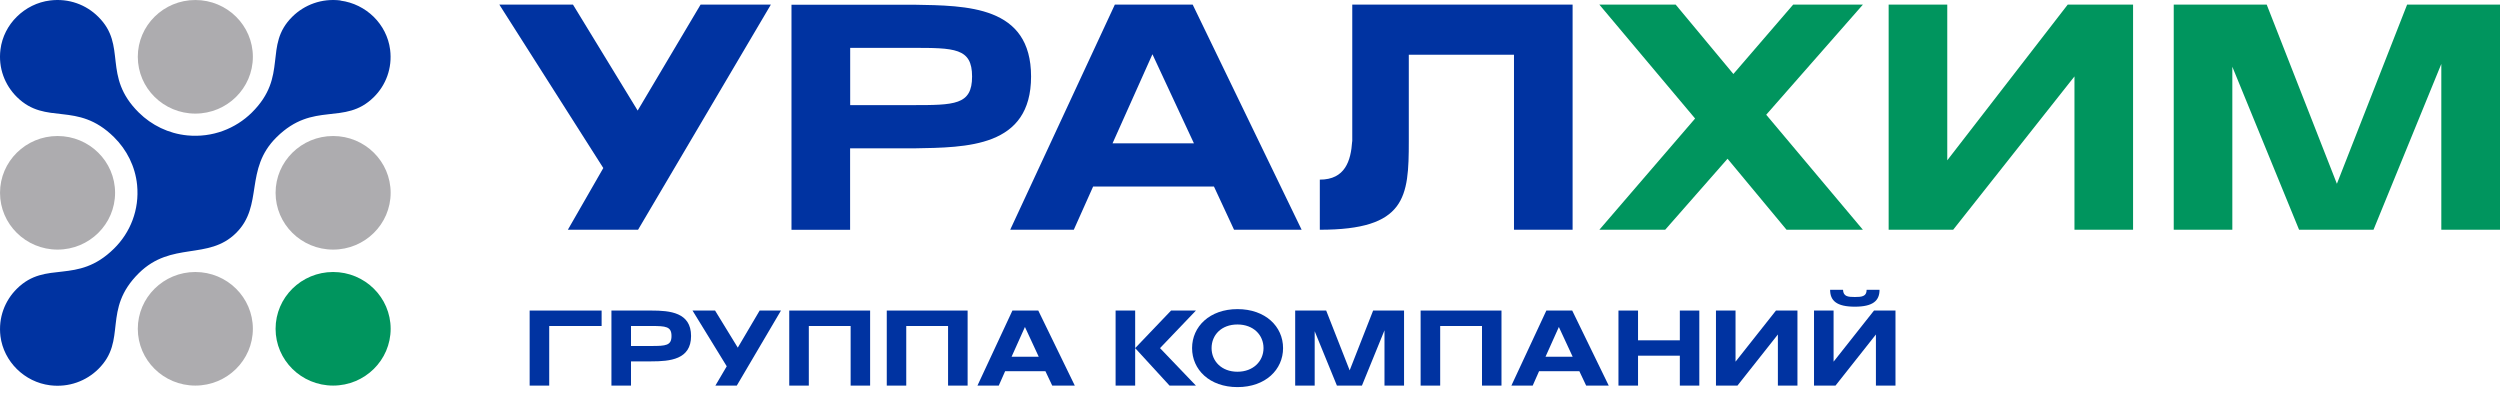
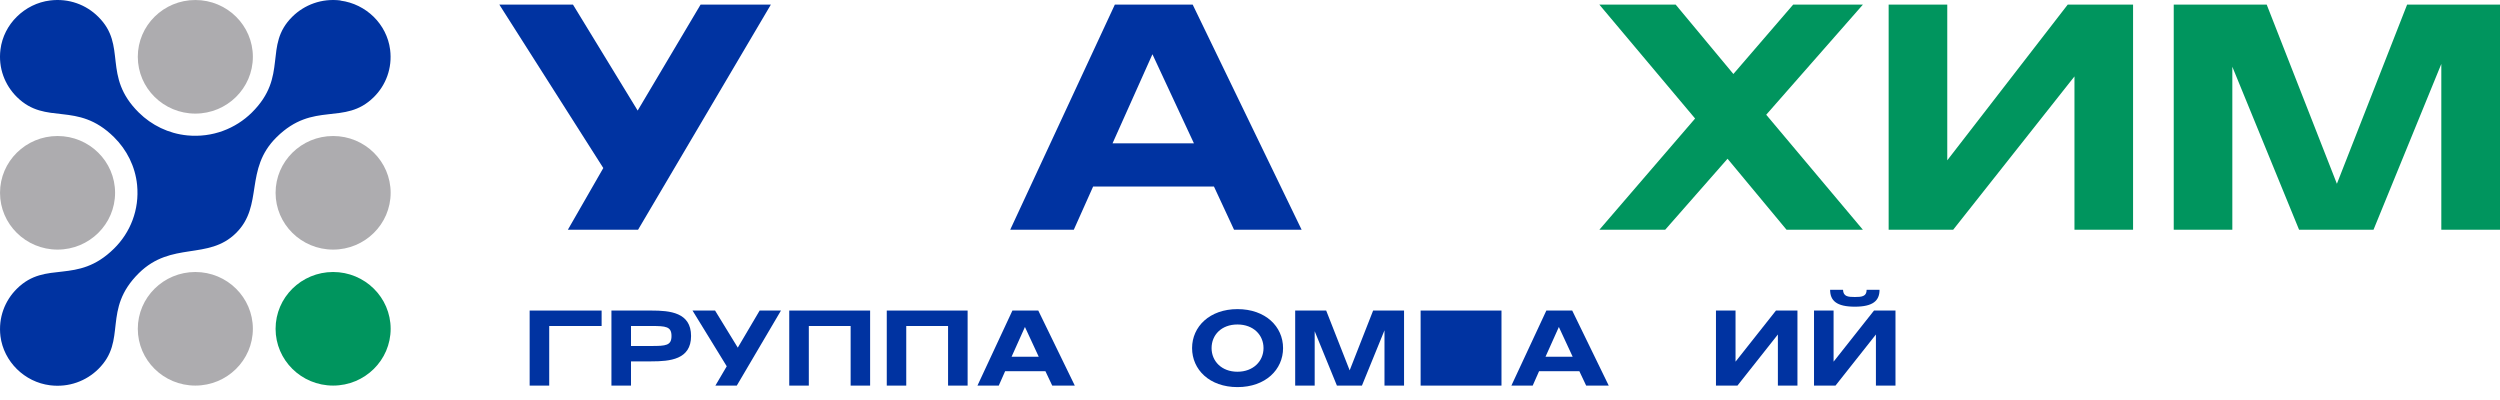
<svg xmlns="http://www.w3.org/2000/svg" width="150" height="24" viewBox="0 0 150 24" fill="none">
-   <path d="M81.136 0.278V8.479H81.131C81.053 9.642 80.713 10.778 79.189 10.778V13.785C84.358 13.785 84.528 11.836 84.528 8.479V3.286H90.839V13.785H94.356V0.278H81.136Z" fill="#0033A1" />
-   <path d="M61.864 4.59C61.864 0.337 58.025 0.337 54.831 0.283H47.489V13.79H51.006V8.901H54.831C58.025 8.847 61.864 8.847 61.864 4.59ZM54.707 6.307H51.011V2.872H54.707C57.275 2.872 58.325 2.872 58.325 4.59C58.325 6.307 57.275 6.307 54.707 6.307Z" fill="#0033A1" />
  <path d="M38.26 6.634L34.38 0.278H29.961L36.198 10.082L34.071 13.785H38.283L46.251 0.278H42.034L38.26 6.634Z" fill="#0033A1" />
  <path d="M66.89 0.278L60.612 13.785H64.428L65.588 11.191H72.837L74.043 13.785H78.098L71.562 0.278H66.895H66.89ZM66.752 8.601L69.146 3.254L71.636 8.601H66.752Z" fill="#0033A1" />
  <path d="M144.426 0.278L140.214 11.027L136.003 0.278H130.424V13.785H133.94V4.004L137.945 13.785H142.41L146.479 3.835V13.785H150V0.278H144.426Z" fill="#00955E" />
  <path d="M116.836 9.619V0.278H113.319V13.785H117.19L124.468 4.585V13.785H127.984V0.278H124.062L116.836 9.619Z" fill="#00955E" />
  <path d="M107.589 0.278L104.003 4.44L100.542 0.278H95.962L101.706 7.111L95.962 13.785H99.911L103.653 9.524L107.193 13.785H111.773L105.973 6.884L111.773 0.278H107.589Z" fill="#00955E" />
  <path d="M23.439 19.728C23.439 21.609 21.892 23.135 19.987 23.135C18.081 23.135 16.535 21.609 16.535 19.728C16.535 17.847 18.081 16.32 19.987 16.32C21.892 16.32 23.439 17.847 23.439 19.728Z" fill="#00955E" />
  <path d="M15.172 3.408C15.172 5.289 13.625 6.816 11.72 6.816C9.814 6.816 8.268 5.289 8.268 3.408C8.268 1.528 9.814 0.001 11.72 0.001C13.625 0.001 15.172 1.528 15.172 3.408Z" fill="#ADACAF" />
  <path d="M6.905 11.568C6.905 13.449 5.359 14.976 3.453 14.976C1.548 14.976 0.001 13.449 0.001 11.568C0.001 9.687 1.548 8.161 3.453 8.161C5.359 8.161 6.905 9.687 6.905 11.568Z" fill="#ADACAF" />
  <path d="M23.439 11.568C23.439 13.449 21.892 14.976 19.987 14.976C18.081 14.976 16.535 13.449 16.535 11.568C16.535 9.687 18.081 8.161 19.987 8.161C21.892 8.161 23.439 9.687 23.439 11.568Z" fill="#ADACAF" />
  <path d="M15.172 19.728C15.172 21.609 13.625 23.135 11.72 23.135C9.814 23.135 8.268 21.609 8.268 19.728C8.268 17.847 9.814 16.32 11.72 16.32C13.625 16.32 15.172 17.847 15.172 19.728Z" fill="#ADACAF" />
  <path d="M20.433 0.028C19.305 -0.113 18.265 0.287 17.542 1C15.775 2.745 17.34 4.549 15.107 6.757C14.136 7.715 12.746 8.27 11.236 8.124C10.113 8.015 9.096 7.511 8.332 6.757C6.1 4.553 7.66 2.745 5.893 1.005C5.174 0.287 4.134 -0.113 3.006 0.028C2.238 0.123 1.543 0.478 1.013 1C0.484 1.518 0.125 2.204 0.028 2.968C-0.114 4.081 0.291 5.107 1.013 5.821C2.781 7.565 4.608 6.025 6.841 8.229C7.605 8.983 8.116 9.987 8.226 11.095C8.373 12.586 7.816 13.958 6.841 14.916C4.608 17.12 2.776 15.58 1.013 17.324C0.291 18.038 -0.11 19.064 0.028 20.177C0.125 20.936 0.484 21.622 1.013 22.145C1.543 22.667 2.238 23.022 3.006 23.117C4.134 23.258 5.174 22.858 5.897 22.145C7.665 20.4 6.1 18.596 8.332 16.388C10.297 14.453 12.484 15.639 14.159 13.985C15.839 12.327 14.633 10.169 16.594 8.233C18.827 6.03 20.659 7.57 22.426 5.83C23.149 5.117 23.549 4.09 23.407 2.977C23.31 2.218 22.951 1.532 22.422 1.009C21.892 0.491 21.197 0.137 20.428 0.037" fill="#0033A1" />
  <path d="M31.779 18.633H36.097V19.56H32.953V23.136H31.779V18.633Z" fill="#0033A1" />
  <path d="M39.075 21.682H37.86V23.136H36.686V18.633H39.084C40.193 18.633 41.464 18.742 41.464 20.16C41.464 21.577 40.193 21.682 39.075 21.682ZM40.29 20.16C40.29 19.587 39.945 19.56 39.084 19.56H37.86V20.759H39.084C39.95 20.759 40.29 20.732 40.29 20.16Z" fill="#0033A1" />
  <path d="M41.551 18.633H42.904L44.267 20.859L45.579 18.633H46.858L44.207 23.136H42.923L43.604 21.977L41.551 18.633Z" fill="#0033A1" />
  <path d="M52.207 18.633V23.136H51.038V19.56H48.529V23.136H47.355V18.633H52.207Z" fill="#0033A1" />
  <path d="M58.057 18.633V23.136H56.884V19.56H54.375V23.136H53.206V18.633H58.057Z" fill="#0033A1" />
  <path d="M62.297 18.633L64.488 23.136H63.134L62.725 22.272H60.308L59.926 23.136H58.647L60.745 18.633H62.301H62.297ZM62.324 21.404L61.496 19.619L60.695 21.404H62.32H62.324Z" fill="#0033A1" />
-   <path d="M66.936 18.633H68.11V20.887L70.264 18.633H71.755L69.601 20.887L71.755 23.136H70.172L68.11 20.887V23.136H66.936V18.633Z" fill="#0033A1" />
  <path d="M76.984 20.886C76.984 22.177 75.93 23.226 74.25 23.226C72.57 23.226 71.525 22.177 71.525 20.886C71.525 19.596 72.579 18.547 74.25 18.547C75.921 18.547 76.984 19.587 76.984 20.886ZM75.811 20.886C75.811 20.105 75.212 19.469 74.246 19.469C73.279 19.469 72.695 20.105 72.695 20.886C72.695 21.668 73.293 22.304 74.246 22.304C75.198 22.304 75.811 21.668 75.811 20.886Z" fill="#0033A1" />
  <path d="M84.243 18.633V23.136H83.069V19.819L81.716 23.136H80.215L78.881 19.873V23.136H77.711V18.633H79.571L80.98 22.222L82.388 18.633H84.243Z" fill="#0033A1" />
-   <path d="M90.089 18.633V23.136H88.92V19.56H86.411V23.136H85.237V18.633H90.089Z" fill="#0033A1" />
+   <path d="M90.089 18.633V23.136H88.92V19.56V23.136H85.237V18.633H90.089Z" fill="#0033A1" />
  <path d="M94.333 18.633L96.524 23.136H95.17L94.761 22.272H92.344L91.962 23.136H90.683L92.781 18.633H94.337H94.333ZM94.36 21.404L93.532 19.619L92.731 21.404H94.356H94.36Z" fill="#0033A1" />
-   <path d="M100.79 20.419V18.633H101.959V23.136H100.79V21.341H98.282V23.136H97.108V18.633H98.282V20.419H100.79Z" fill="#0033A1" />
  <path d="M106.558 18.633H107.847V23.136H106.673V20.069L104.247 23.136H102.958V18.633H104.132V21.7L106.558 18.633Z" fill="#0033A1" />
  <path d="M112.44 18.633H113.729V23.135H112.555V20.069L110.13 23.135H108.841V18.633H110.015V21.7L112.44 18.633ZM109.807 17.388H110.581C110.599 17.793 110.88 17.82 111.29 17.82C111.699 17.82 111.998 17.793 111.998 17.388H112.772C112.772 18.042 112.38 18.401 111.29 18.401C110.199 18.401 109.807 18.042 109.807 17.388Z" fill="#0033A1" />
</svg>